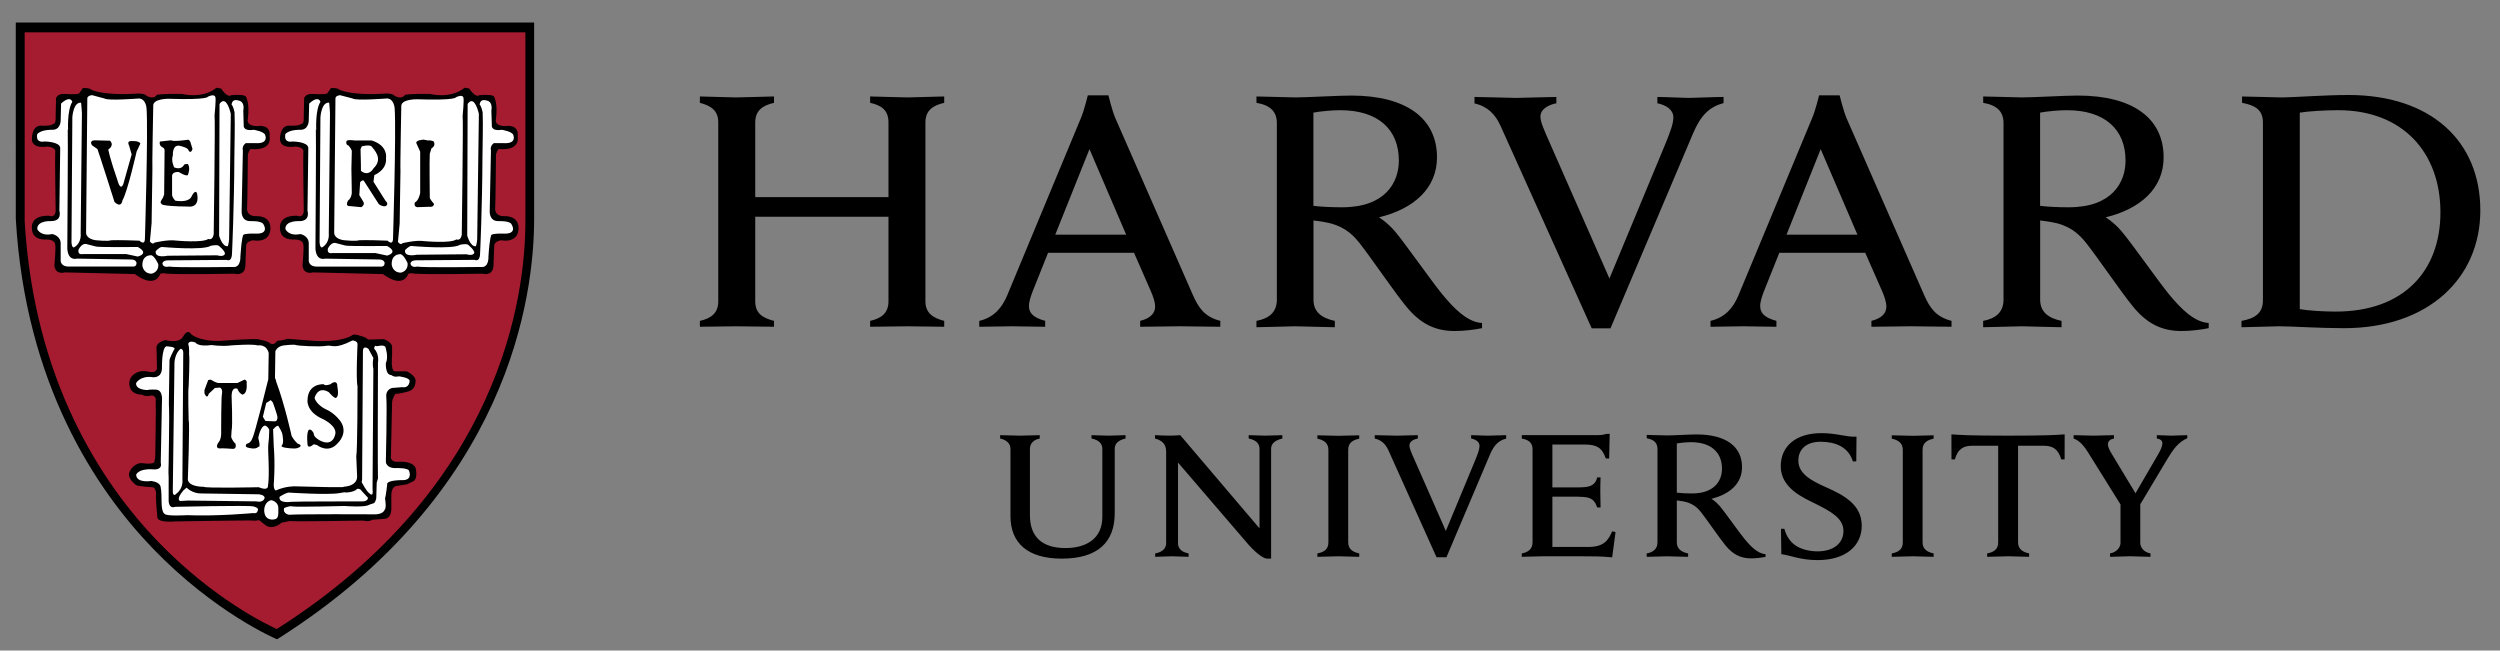
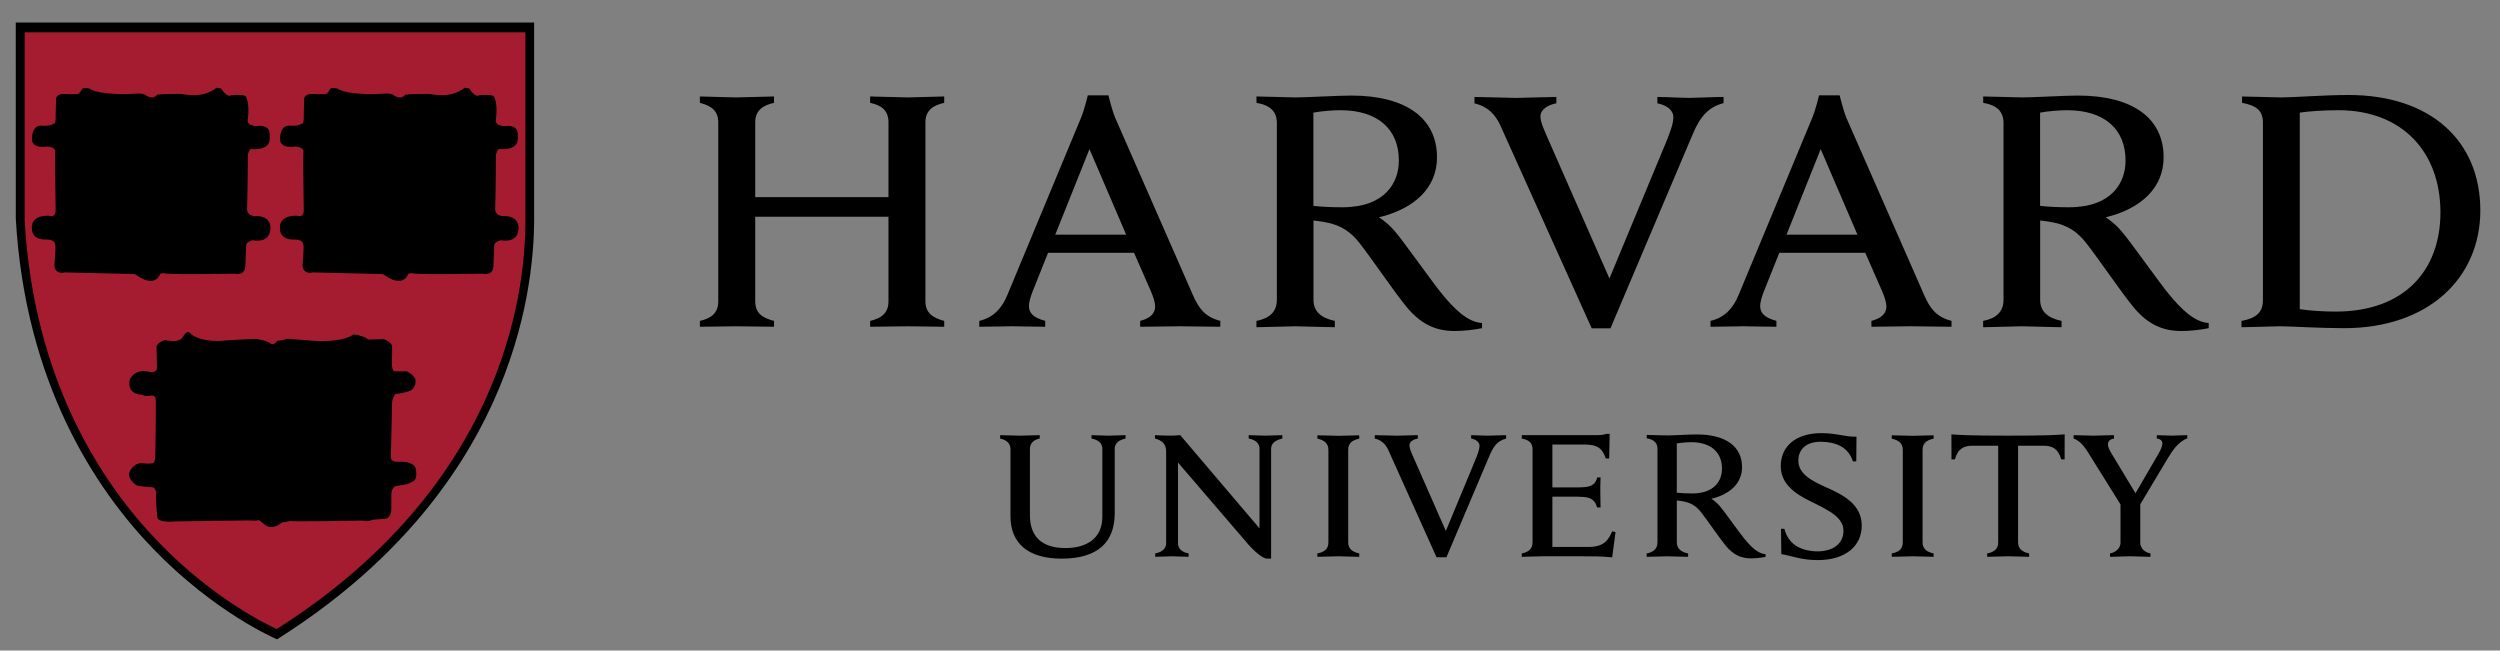
<svg xmlns="http://www.w3.org/2000/svg" xml:space="preserve" height="39.034" viewBox="0 0 150 39.034" width="150" version="1.1">
  <rect x="0" y="0" width="150" height="39.034" fill="#808080" stroke="none" />
  <g transform="matrix(1.333 0 0 -1.333 -364.94 525.56)">
    <g transform="matrix(.488 0 0 .488 169.3 194.53)">
      <path d="m0 0 0.002 24.145c1.174 20.264 9.818 33.225 16.855 40.533 7.634 7.921 15.094 11.09 15.17 11.123l0.107 0.043 0.102-0.061c28.441-17.992 31.512-42.116 31.512-51.652v-24.131h-63.748zm286.89 8.908c-2.995 0-6.839 0.301-8.215 0.301-0.856 0-3.938-0.117-4.883-0.117v0.781c1.643 0.301 2.566 0.896 2.566 2.404v21.883c0 1.554-0.935 2.226-2.637 2.531v0.779c0.945 0 3.818-0.119 4.666-0.119 1.388 0 4.941 0.236 7.941 0.236 10.397 0 16.766-6.168 16.766-14.486 0-8.563-6.124-14.193-16.205-14.193zm-155.05 0.041s-0.449 1.857-0.834 2.762l-9.078 21.84c-0.655 1.554-1.64 2.714-3.434 3.137l-0.004 0.725 4.107-0.061c0.581 0 3.058 0.061 3.998 0.061l0.006-0.725c-1.587-0.423-2-1.05-2-1.84 0-0.509 0.252-1.268 0.461-1.803l1.891-4.731h10.572l2.061 4.705c0.293 0.683 0.533 1.34 0.533 1.926 0 0.688-0.442 1.398-1.838 1.742l-0.004 0.725c1.042 0 4.121-0.061 4.852-0.061 0.736 0 3.965 0.061 5.002 0.061l0.008-0.725c-1.908-0.481-2.649-1.57-3.332-3.078l-9.6-21.896c-0.38-0.904-0.834-2.766-0.834-2.766h-2.539-0.002zm89.936 0s-0.453 1.857-0.84 2.762l-9.08 21.84c-0.649 1.554-1.639 2.714-3.432 3.137l-0.006 0.725 4.107-0.061c0.586 0 3.06 0.061 4 0.061v-0.725c-1.584-0.423-1.996-1.05-1.996-1.84 0-0.509 0.249-1.268 0.463-1.803l1.891-4.731h10.568l2.07 4.705c0.288 0.683 0.527 1.34 0.527 1.926 0 0.688-0.434 1.398-1.84 1.742v0.725c1.039 0 4.122-0.061 4.846-0.061 0.739 0 3.971 0.061 5.008 0.061v-0.725c-1.9-0.481-2.647-1.57-3.324-3.078l-9.61-21.896c-0.37-0.904-0.83-2.766-0.83-2.766h-2.537zm-57.553 0.029c-1.549 0-5.482 0.229-6.867 0.229-0.838 0-3.828-0.117-4.775-0.117v0.783c1.78 0.303 2.508 1.145 2.508 2.482v21.725c0 1.523-0.933 2.308-2.51 2.611v0.779c0.948 0 3.971-0.117 4.723-0.117 0.884 0 3.969 0.117 4.916 0.117v-0.779c-1.701-0.362-2.625-1.154-2.625-2.611v-9.738c0.474 0.053 0.88 0.112 1.311 0.184 2.18 0.362 3.37 1.34 4.356 2.596 1.541 1.972 4.235 5.963 5.773 7.84 1.788 2.163 3.623 2.973 5.936 2.973 1.072 0 2.477-0.161 3.353-0.352v-0.637c-1.831-0.084-3.545-1.896-4.877-3.516-1.337-1.623-4.636-6.347-5.836-7.756-0.986-1.149-1.963-1.719-1.963-1.719 4.32-1.049 7.137-3.597 7.137-7.377 0-4.796-3.776-7.6-10.559-7.6zm89.369 0c-1.546 0-5.473 0.229-6.861 0.229-0.846 0-3.825-0.117-4.775-0.117v0.783c1.775 0.303 2.5 1.145 2.5 2.482v21.725c0 1.523-0.932 2.308-2.506 2.611v0.779c0.948 0 3.964-0.117 4.729-0.117 0.889 0 3.967 0.117 4.912 0.117v-0.779c-1.702-0.362-2.629-1.154-2.629-2.611v-9.738c0.481 0.053 0.883 0.112 1.318 0.184 2.175 0.362 3.362 1.34 4.348 2.596 1.554 1.972 4.238 5.963 5.779 7.84 1.78 2.163 3.624 2.973 5.939 2.973 1.062 0 2.476-0.161 3.342-0.352v-0.637c-1.821-0.084-3.533-1.896-4.873-3.516-1.332-1.623-4.633-6.347-5.84-7.756-0.978-1.149-1.961-1.719-1.961-1.719 4.322-1.049 7.131-3.597 7.131-7.377 0-4.796-3.762-7.6-10.553-7.6zm-169.46 0.111v0.785c1.393 0.362 2.26 0.96 2.26 2.404v22c0 1.505-0.933 2.111-2.26 2.414v0.719c0.695 0 3.701-0.057 4.432-0.057 0.843 0 3.993 0.057 4.686 0.057v-0.719c-1.388-0.361-2.311-0.908-2.311-2.414v-10.398h16.387v10.398c0 1.505-0.936 2.111-2.256 2.414v0.719c0.69 0 3.787-0.057 4.625-0.057 0.728 0 3.801 0.057 4.486 0.057v-0.719c-1.388-0.362-2.312-0.967-2.312-2.414v-22c0-1.505 0.985-2.104 2.312-2.404v-0.785c-0.685 0-3.758 0.119-4.486 0.119-0.838 0-3.935-0.119-4.625-0.119v0.785c1.386 0.301 2.256 0.899 2.256 2.404v9.19h-16.387v-9.19c0-1.505 0.984-2.104 2.311-2.404v-0.785c-0.693 0-3.842 0.119-4.686 0.119-0.731 0-3.736-0.119-4.432-0.119zm95.264 0.059v0.799c1.615 0.357 2.566 1.356 3.188 2.727l11.229 24.934h2.303l10.168-23.998c0.963-2.249 2.016-3.241 3.74-3.707v-0.754c-1.004 0-3.647 0.119-4.289 0.119-0.711 0-2.933-0.119-3.85-0.119v0.779c1.149 0.237 1.969 0.839 1.969 1.723 0 0.797-0.405 1.828-0.945 3.176l-6.918 16.65-7.312-16.621c-0.764-1.719-1.174-2.637-1.174-3.299 0-0.94 1.043-1.453 1.957-1.629v-0.779c-1.029 0-4.255 0.119-4.961 0.119-0.764 0-4.097-0.119-5.104-0.119zm106.22 1.631c7.921 0 12.572 5.187 12.572 12.561 0 7.109-4.408 12.205-12.877 12.205-1.498 0-3.395-0.115-4.422-0.301v-24.166c1.09-0.176 3.112-0.299 4.727-0.299zm-122.72 0.002c4.646 0 7.197 2.361 7.197 6.189 0 2.697-1.668 5.748-6.969 5.748-1.317 0-2.642-0.058-3.541-0.178v-11.463c0.96-0.178 2.355-0.297 3.312-0.297zm89.379 0c4.636 0 7.188 2.361 7.188 6.189 0 2.697-1.664 5.748-6.967 5.748-1.314 0-2.634-0.058-3.543-0.178v-11.463c0.965-0.178 2.354-0.297 3.322-0.297zm-120.23 4.787 4.512 10.518h-8.719l4.207-10.518zm89.926 0 4.519 10.518h-8.721l4.201-10.518zm0.066 34.928c-3.064 0-4.979 1.56-4.979 4.074 0 2.695 2.79 3.87 4.209 4.578 1.908 0.955 3.502 1.783 3.502 3.375 0 1.538-1.243 2.512-3.207 2.512-0.889 0-1.989-0.236-2.689-0.732-0.672-0.443-1.154-1.206-1.373-2.047h-0.412l0.043 3.123c1.1 0.135 2.354 0.73 4.447 0.73 3.518 0 5.441-1.782 5.441-4.24 0-2.598-2.248-3.767-4.324-4.689-1.844-0.823-3.473-1.662-3.473-3.322 0-1.164 0.749-2.305 2.746-2.305 1.786 0 3.416 0.624 3.961 2.42h0.418l0.027-3.047c-1.368 0.064-2.316-0.43-4.338-0.43zm-26.432 0.088c-0.29 0.125-0.792 0.158-1.082 0.158h-9.312v0.42c0.942 0.158 1.324 0.601 1.324 1.309v11.439c0 0.805-0.488 1.218-1.326 1.379v0.414c0.476 0 2.121-0.066 2.564-0.066h4.65c1.62 0 2.475 0.001 3.904 0.129l0.414-3.107-0.414-0.098c-0.476 1.131-1.033 1.93-2.953 1.93h-4.4v-6.182h3.119c0.441 0 1.003 0.052 1.242 0.113 0.675 0.168 0.951 0.621 1.152 1.215h0.412c0-0.497-0.031-1.59-0.031-1.898 0-0.311 0.001-1.346 0.031-1.805h-0.412c-0.145 0.599-0.454 0.988-1.152 1.141-0.239 0.056-0.789 0.094-1.242 0.094h-3.119v-5.271h4.043c1.801 0 2.173 0.76 2.527 1.713h0.412l0.064-3.025h-0.416zm42.443 0.061 0.008 3.082h0.416c0.38-1.365 1.144-1.682 2.127-1.682h3.201v11.865c0 0.805-0.438 1.204-1.357 1.377v0.416c0.504 0 2.203-0.066 2.598-0.066 0.469 0 2.066 0.066 2.561 0.066v-0.416c-0.899-0.191-1.357-0.608-1.357-1.377v-11.865h3.178c1.021 0 1.753 0.347 2.133 1.682h0.412l0.008-3.082c-1.039 0.064-1.854 0.16-6.961 0.16s-5.923-0.097-6.965-0.16zm-31.322 0.008c-0.818 0-2.894 0.123-3.625 0.123-0.446 0-2.024-0.062-2.523-0.062v0.414c0.94 0.16 1.32 0.603 1.32 1.309v11.475c0 0.805-0.491 1.218-1.326 1.379v0.414c0.504 0 2.098-0.066 2.498-0.066 0.464 0 2.096 0.066 2.596 0.066v-0.414c-0.899-0.191-1.389-0.61-1.389-1.379v-5.143c0.255 0.028 0.467 0.062 0.691 0.098 1.154 0.191 1.785 0.707 2.305 1.369 0.815 1.039 2.197 3.101 3.012 4.092 0.945 1.139 1.911 1.568 3.129 1.568 0.568 0 1.312-0.086 1.775-0.186v-0.336c-0.968-0.046-1.871-1.002-2.574-1.857-0.711-0.856-2.416-3.304-3.045-4.045-0.522-0.606-1.041-0.906-1.041-0.906 2.285-0.553 3.769-1.9 3.769-3.894 0-2.537-1.994-4.018-5.572-4.018zm-85.67 0.09v0.412c0.856 0.188 1.273 0.661 1.273 1.301v8.246c0 3.337 2.152 5.225 6.301 5.225 4.457 0 6.521-2.041 6.521-5.592v-7.908c0-0.634 0.407-1.052 1.332-1.272v-0.412c-0.351 0-1.716 0.062-2.096 0.062-0.443 0-1.747-0.062-2.094-0.062v0.412c0.953 0.188 1.334 0.668 1.334 1.272v8.357c0 2.697-1.984 3.842-4.533 3.842-2.96 0-4.373-1.459-4.373-4.031v-8.139c0-0.678 0.415-1.143 1.207-1.301v-0.412c-0.474 0-1.996 0.062-2.381 0.062-0.443 0-2.018-0.062-2.492-0.062zm19.045 0v0.414c0.866 0.234 1.373 0.662 1.373 1.617v11.246c0 0.599-0.383 1.087-1.346 1.268v0.416c0.351 0 1.669-0.066 2.057-0.066 0.446 0 1.699 0.066 2.051 0.066v-0.416c-0.953-0.188-1.303-0.664-1.303-1.268v-9.91l8.727 10.164c1.067 1.169 1.765 1.566 2.135 1.65h0.588v-13.498c0-0.634 0.451-1.05 1.381-1.27v-0.414c-0.357 0-1.701 0.062-2.088 0.062-0.448 0-1.702-0.062-2.051-0.062v0.414c0.953 0.186 1.332 0.666 1.332 1.27v9.779l-9.75-11.463c-0.4 0.051-0.994 0.059-1.373 0.059-0.42 0-1.243-0.026-1.732-0.059zm27.029 0v0.418c0.851 0.188 1.352 0.719 1.678 1.44l5.92 13.156h1.217l5.367-12.662c0.514-1.184 1.067-1.687 1.978-1.934v-0.418c-0.535 0-1.927 0.064-2.266 0.064-0.369 0-1.559-0.064-2.043-0.064v0.408c0.609 0.122 1.033 0.447 1.033 0.91 0 0.42-0.209 0.968-0.494 1.676l-3.648 8.787-3.857-8.77c-0.41-0.909-0.623-1.394-0.623-1.748 0-0.497 0.551-0.761 1.035-0.855v-0.408c-0.545 0-2.154 0.064-2.523 0.064-0.402 0-2.244-0.064-2.773-0.064zm85.947 0v0.414c0.754 0.278 1.274 0.865 1.951 1.988l3.816 6.119v4.725c0 0.504-0.418 1.141-1.289 1.299v0.418c0.548 0 2.063-0.07 2.447-0.07 0.458 0 2.041 0.07 2.527 0.07v-0.418c-0.871-0.158-1.256-0.794-1.256-1.299v-4.742l3.361-5.619c0.66-1.105 1.337-2.057 2.42-2.5v-0.385c-0.471 0-1.627 0.062-1.945 0.062-0.318 0-1.325-0.062-1.801-0.062v0.414c0.481 0.064 0.686 0.299 0.686 0.59 0 0.318-0.202 0.803-0.484 1.287l-2.822 4.854s-2.699-4.482-2.926-4.854c-0.232-0.377-0.465-0.811-0.465-1.152 0-0.38 0.239-0.635 0.746-0.725v-0.414c-0.573 0-2.156 0.062-2.533 0.062-0.42 0-1.891-0.062-2.434-0.062zm-93.002 0.018v0.412c0.897 0.191 1.353 0.612 1.353 1.381v11.357c0 0.805-0.439 1.204-1.355 1.377v0.416c0.499 0 2.186-0.066 2.586-0.066 0.466 0 2.059 0.066 2.561 0.066v-0.416c-0.899-0.191-1.357-0.608-1.357-1.377v-11.357c0-0.805 0.466-1.19 1.357-1.381v-0.412c-0.504 0-2.166 0.062-2.561 0.062-0.469 0-2.087-0.062-2.584-0.062zm70.633 0v0.412c0.897 0.191 1.361 0.612 1.361 1.381v11.357c0 0.805-0.444 1.204-1.361 1.377v0.416c0.502 0 2.191-0.066 2.588-0.066 0.469 0 2.063 0.066 2.562 0.066v-0.416c-0.902-0.191-1.357-0.608-1.357-1.377v-11.357c0-0.805 0.463-1.19 1.357-1.381v-0.412c-0.504 0-2.168 0.062-2.562 0.062-0.471 0-2.086-0.062-2.588-0.062zm-24.676 0.846c2.45 0 3.801 1.248 3.801 3.266 0 1.426-0.884 3.039-3.686 3.039-0.69 0-1.395-0.032-1.871-0.096v-6.051c0.512-0.094 1.249-0.158 1.756-0.158z" transform="matrix(0.75 0 0 -0.75 215.54 407.22)" />
      <path d="m216.36 406.32v-17.403c0.857-14.775 7.153-24.231 12.285-29.559 5.197-5.399 10.28-7.767 10.969-8.074 20.696 13.127 22.933 30.688 22.933 37.633v17.403z" fill="#a51c30" />
      <path d="m55.207 8.01c-1.742 1.437-4.256 0.771-4.256 0.771-2.307-0.053-3.074 0.102-3.074 0.102-0.512 0.716-1.389 0.051-1.389 0.051-0.147-0.206-0.869-0.207-0.869-0.207-4.666 0.308-5.898-0.512-5.898-0.512-0.151-0.206-0.973-0.154-0.973-0.154-0.104 0.206-0.461 0.666-0.461 0.666-0.206 0.155-1.797 0.055-1.797 0.055-0.873-0.053-1.023 0.51-1.023 0.51l-0.051 2.106c0.051 1.225-0.258 1.023-0.258 1.023-0.255 0.359-1.641 0.256-1.641 0.256-1.128 0.104-1.025 1.797-1.025 1.797 0.206 1.126 1.897 0.768 1.897 0.768 1.182 0.104 0.977 0.719 0.977 0.719-0.053 0.509 0.051 7.178 0.051 7.178-0.051 0.976-0.822 0.619-0.822 0.619-2.407-0.056-2.102 1.584-2.102 1.584 0.048 1.541 1.793 1.336 1.793 1.336 1.131 0 1.08 0.666 1.08 0.666 0.102 0.206-0.105 2.564-0.105 2.564 0.155 1.182 1.285 0.818 1.285 0.818l8.613 0.209c2.511 1.849 3.074 0.047 3.074 0.047 0.099-0.201 0.467-0.15 0.467-0.15 0.665 0.206 8.46 0.053 8.664 0.053 1.434 0.306 1.383-0.977 1.383-0.977l0.1-2.564c0.107-0.461 0.824-0.566 0.824-0.566 2.361 0.362 2.158-1.586 2.158-1.586-0.056-1.49-1.697-1.383-1.697-1.383-1.228 0.051-1.178-0.871-1.178-0.871 0.051-0.67 0.1-6.514 0.1-6.514-0.048-0.362 0.311-0.873 0.311-0.873 2.817 0.255 2.356-1.541 2.356-1.541 0.209-1.587-1.484-1.279-1.484-1.279-1.488 0-1.182-0.871-1.182-0.871 0.254-2.005-0.254-2.772-0.254-2.772-0.255-0.306-1.797-0.152-1.797-0.152-0.509 0.357-1.231-0.822-1.231-0.822l-0.564-0.102zm-30.512 0.002c-1.742 1.431-4.254 0.768-4.254 0.768-2.308-0.051-3.078 0.102-3.078 0.102-0.509 0.718-1.381 0.053-1.381 0.053-0.155-0.206-0.871-0.207-0.871-0.207-4.671 0.308-5.898-0.514-5.898-0.514-0.155-0.201-0.979-0.152-0.979-0.152-0.099 0.206-0.457 0.666-0.457 0.666-0.209 0.153-1.801 0.051-1.801 0.051-0.869-0.051-1.022 0.516-1.022 0.516l-0.051 2.1c0.051 1.233-0.256 1.031-0.256 1.031-0.26 0.357-1.645 0.252-1.645 0.252-1.128 0.104-1.02 1.793-1.02 1.793 0.201 1.131 1.895 0.773 1.895 0.773 1.182 0.104 0.971 0.713 0.971 0.713-0.048 0.512 0.055 7.184 0.055 7.184-0.056 0.973-0.822 0.617-0.822 0.617-2.409-0.059-2.098 1.588-2.098 1.588 0.048 1.538 1.789 1.33 1.789 1.33 1.131 0 1.076 0.668 1.076 0.668 0.107 0.206-0.1 2.564-0.1 2.564 0.155 1.182 1.281 0.818 1.281 0.818l8.617 0.205c2.511 1.852 3.076 0.051 3.076 0.051 0.104-0.201 0.461-0.15 0.461-0.15 0.667 0.204 8.46 0.055 8.666 0.055 1.439 0.303 1.385-0.979 1.385-0.979l0.102-2.564c0.104-0.459 0.822-0.566 0.822-0.566 2.356 0.362 2.156-1.584 2.156-1.584-0.051-1.495-1.695-1.385-1.695-1.385-1.23 0.046-1.178-0.871-1.178-0.871 0.051-0.67 0.098-6.514 0.098-6.514-0.048-0.359 0.314-0.873 0.314-0.873 2.817 0.255 2.356-1.541 2.356-1.541 0.206-1.584-1.486-1.279-1.486-1.279-1.488 0-1.184-0.871-1.184-0.871 0.26-2-0.252-2.772-0.252-2.772-0.26-0.308-1.793-0.152-1.793-0.152-0.52 0.359-1.234-0.818-1.234-0.818l-0.567-0.103zm-3.486 30.043c-0.352-0.007-0.67 0.631-0.67 0.631-0.509 0.82-2.15 0.359-2.15 0.359-1.286 0.357-1.078 1.023-1.078 1.023l0.053 2.465c-0.102 0.665-1.027 0.406-1.027 0.406-1.64-0.362-2.205 0.768-2.205 0.768-0.308 0.512-0.102 1.131-0.102 1.131 0.257 0.973 1.486 0.922 1.486 0.922 0.461 0.306 1.18 0.104 1.18 0.104 0.667 0 0.512 0.768 0.512 0.768 0.053 0.41-0.049 6.516-0.049 6.516 0 0.512-0.104 0.82-0.104 0.82 0 0.464-1.641 0.205-1.641 0.205-1.075 0.102-1.438 1.131-1.438 1.131-0.308 0.767 0.77 1.533 0.77 1.533 0.053 0.206 2.053 0.311 2.053 0.311 0.461 0.051 0.461 0.816 0.461 0.816-0.102 0.311 0.154 2.926 0.154 2.926 0.153 0.67 2.152 0.463 2.152 0.463s9.436-0.159 9.643-0.105c0.204 0.051 0.715-0.053 0.715-0.053l0.719 0.566c0.925 0.772 2.051-0.254 2.051-0.254l1.027-0.207c0.311 0.104 9.025-0.053 9.025-0.053 0.718 0.204 1.078-0.098 1.078-0.098l1.434-0.105c0.978 0 0.926-1.234 0.926-1.234v-1.793c0.053-0.973 0.615-1.02 0.615-1.02l1.332-0.215 0.617-0.303c0.82-0.257 0.41-1.742 0.41-1.742-0.464-0.874-2.053-0.721-2.053-0.721-1.077 0.102-0.973-0.615-0.973-0.615l0.148-6.717c0.053-0.565 0.416-1.025 0.416-1.025 0.354 0.048 1.434-0.256 1.434-0.256 1.077-0.209 1.027-1.23 1.027-1.23 0.153-0.716-1.078-1.281-1.078-1.281h-1.49c-0.514-0.106-0.311-1.953-0.311-1.953v-0.92c0.105-0.72-1.023-1.081-1.023-1.081l-1.947 0.051c-0.206-0.303-0.92-0.457-0.92-0.457-0.359-0.16-0.877-0.16-0.877-0.16-1.437 1.029-4.768 0.777-4.768 0.777l-3.385-0.26c-0.155 0.155-1.232 0.26-1.232 0.26-0.099 0.252-0.459 0.404-0.459 0.404l-0.309-0.047c-0.308-0.357-1.438-0.518-1.438-0.518-0.102-0.204-4.717 0.16-4.717 0.16-2.667 0.099-3.644-0.826-3.644-0.826-0.115-0.193-0.236-0.265-0.354-0.268z" transform="matrix(0.75 0 0 -0.75 215.54 407.22)" />
-       <path d="m9.369 8.926s-0.621 0.054-0.572 0.467l-0.15 16.461s-0.051 0.765 1.23 0.92c0 0 1.491 0.155 1.848 0 0 0 0.972-0.052 3.486 0.053 0 0 0.617 0.615 0.668-0.154 0 0 0.409-13.335 0.203-16.104 0 0-0.05-1.177-0.924-1.23 0 0-3.895 0.306-4.254 0l-1.535-0.412zm30.506 0.006s-0.613 0.05-0.562 0.457l-0.154 16.466s-0.051 0.763 1.23 0.916c0 0 1.485 0.155 1.842 0 0 0 0.984-0.052 3.49 0.055 0 0 0.619 0.621 0.67-0.156 0 0 0.406-13.328 0.205-16.102 0 0-0.055-1.181-0.926-1.234 0 0-3.894 0.313-4.256 0l-1.539-0.401zm-15.74 0.023c-0.127 0.014-0.291 0.06-0.508 0.162 0 0 0.099 0.413-4.771 0.26 0 0-1.847-0.053-1.949 0.768 0 0-0.154 7.744-0.105 8.004l-0.098 6.512-0.209 2.252s0.307 0.467 0.566 0.156c0 0 1.639-0.409 2.666-0.256 0 0 3.283 0.311 3.947-0.203 0 0 0.516 0.254 0.666-0.566 0 0 0.205-14.355 0.104-14.615 0 0 0.206-2.05 0.102-2.254 0 0-0.03-0.26-0.41-0.219zm30.51 0.066c-0.127 0.014-0.293 0.062-0.512 0.164 0 0 0.099 0.412-4.771 0.252 0 0-1.845-0.049-1.949 0.773 0 0-0.153 7.745-0.102 8.002l-0.102 6.512-0.209 2.254s0.312 0.464 0.566 0.156c0 0 1.641-0.415 2.668-0.252 0 0 3.287 0.304 3.949-0.213 0 0 0.514 0.255 0.664-0.562 0 0 0.202-14.354 0.107-14.611 0 0 0.198-2.059 0.094-2.26 0 0-0.024-0.258-0.404-0.215zm-48.12 0.399c-0.209 0.005-0.512 0.135-0.953 0.539l-0.051 2.103s-0.001 1.179-1.078 1.125c0 0-1.233-0.052-1.799 0.516 0 0-0.306 1.128 0.871 0.924 0 0 1.847-0 1.951 0.764l-0.104 7.746s0.412 1.281-1.027 1.281c0 0-1.74-0.099-1.691 0.98 0 0 0.36 0.922 1.85 0.611 0 0 1.078 0.207 1.027 1.228v1.953s-0.108 0.77 0.918 0.818h8.004s0.41 0.05 0.41-0.465c0 0-0.054-0.404-0.668-0.404l-6.663-0.107s-1.084 0.359-1.184-1.23c0 0 0.101-14.459 0.053-14.719-0.051-0.252 0.047 0.205 0.047 0.205s-0.147-2.506 0.516-3.537c0 0-0.082-0.34-0.43-0.332zm30.512 0c-0.209 0.005-0.514 0.136-0.955 0.539l-0.053 2.102s-0.001 1.18-1.076 1.127c0 0-1.23-0.054-1.795 0.512 0 0-0.308 1.131 0.871 0.928 0 0 1.845-0 1.947 0.764l-0.101 7.746s0.413 1.287-1.023 1.287c0 0-1.747-0.107-1.693 0.971 0 0 0.361 0.919 1.846 0.613 0 0 1.079 0.203 1.025 1.234v1.943s-0.105 0.776 0.924 0.824h8s0.408 0.051 0.408-0.461c0 0-0.052-0.41-0.666-0.41l-6.664-0.105s-1.078 0.361-1.18-1.23c0 0 0.102-14.46 0.051-14.717-0.051-0.252 0.051 0.209 0.051 0.209s-0.153-2.513 0.512-3.545c0 0-0.08-0.339-0.428-0.33zm-9.908 0.113c-0.585-0.05-0.584 0.576-0.584 0.576 0.204 0.16 0.359 0.926 0.359 0.926 0.069 1.783-0.013 3.704-0.021 5.535-0.025 6.156-0.287 11.746-0.287 11.746 0 1.228-0.666 0.873-0.666 0.873l-7.186 0.055c-0.713 0-0.713 0.406-0.713 0.406 0.102 0.563 0.824 0.357 0.824 0.357 0.665 0.153 7.791 0.053 7.791 0.053 1.077 0.153 0.975-1.283 0.975-1.283 0.155-2.405 0.357-2.666 0.357-2.666 0.26-0.204 1.435-0.154 1.435-0.154 1.9 0.104 1.027-1.178 1.027-1.178-0.254-0.41-1.535-0.357-1.535-0.357-1.235 0.048-1.129-1.234-1.129-1.234l0.152-7.434c-0.153-0.616 0.361-0.924 0.361-0.924h1.178c1.64 0.104 1.225-0.922 1.225-0.922-0.048-0.515-1.434-0.719-1.434-0.719-1.383 0.204-1.228-0.566-1.228-0.566l-0.051-1.795c0.206-1.179-0.561-1.228-0.561-1.228-0.109-0.038-0.205-0.059-0.289-0.066zm30.508 0c-0.585-0.048-0.584 0.576-0.584 0.576 0.206 0.158 0.363 0.926 0.363 0.926 0.069 1.783-0.018 3.703-0.023 5.537-0.025 6.156-0.287 11.744-0.287 11.744 0 1.23-0.67 0.869-0.67 0.869l-7.176 0.053c-0.721 0-0.721 0.412-0.721 0.412 0.104 0.568 0.824 0.359 0.824 0.359 0.662 0.15 7.795 0.051 7.795 0.051 1.075 0.158 0.971-1.281 0.971-1.281 0.155-2.412 0.359-2.664 0.359-2.664 0.257-0.209 1.44-0.158 1.44-0.158 1.9 0.104 1.022-1.176 1.022-1.176-0.257-0.413-1.535-0.359-1.535-0.359-1.233 0.048-1.129-1.23-1.129-1.23l0.152-7.438c-0.153-0.616 0.359-0.924 0.359-0.924h1.184c1.637 0.104 1.228-0.926 1.228-0.926-0.054-0.509-1.436-0.716-1.436-0.716-1.383 0.208-1.228-0.567-1.228-0.567l-0.057-1.787c0.206-1.184-0.562-1.236-0.562-1.236-0.109-0.038-0.205-0.058-0.289-0.064zm-32.127 0.133c-0.137 0.012-0.289 0.113-0.453 0.344l-0.051 16.203s0.41 1.44 1.08 1.285c0 0 0.099-0.307 0.15-0.824l0.207-15.436s-0.338-1.623-0.934-1.572zm30.51 0c-0.137 0.012-0.287 0.114-0.449 0.344l-0.051 16.201s0.409 1.442 1.074 1.289c0 0 0.101-0.308 0.152-0.822l0.207-15.439s-0.341-1.622-0.934-1.572zm-17.479 0.188c-0.973-0.099-1.074 1.8-1.074 1.8l-0.105 15.381c0.053 0.716 0.311 0.617 0.311 0.617 0.97-0.565 0.82-1.693 0.82-1.693s0.15-14.563 0.15-14.82c0-0.26-0.102-1.285-0.102-1.285zm-30.51 0.004c-0.976-0.102-1.074 1.795-1.074 1.795l-0.105 15.387c0.053 0.716 0.309 0.611 0.309 0.611 0.976-0.563 0.82-1.693 0.82-1.693s0.154-14.565 0.154-14.822c0-0.257-0.104-1.277-0.104-1.277zm31.242 17.243c-0.165-0.017-0.537 0.03-0.883 0.68 0 0-0.204 0.718 0.562 0.57h5.281l1.432 0.309s1.488-0.361 0-1.182c0 0-4.713 0.046-5.123-0.051 0 0-0.975-0.258-1.184-0.309 0 0-0.031-0.012-0.086-0.018zm-30.662 0.125c-0.166-0.017-0.541 0.032-0.885 0.684 0 0-0.204 0.721 0.561 0.561h5.281l1.438 0.307s1.493-0.356 0-1.176c0 0-4.718 0.052-5.131-0.053 0 0-0.969-0.256-1.176-0.305 0 0-0.032-0.012-0.088-0.018zm46.768 0.033c-0.305-0.022-0.74 0.066-0.74 0.066-0.863 0.614-5.994 0.152-5.994 0.152-0.308 0-0.768 0.512-0.768 0.512-0.158 0.922 1.434 0.566 1.434 0.566 0.308 0 6.102-0.057 6.102-0.057 0.925 0.262 0.977-0.201 0.977-0.201 0-0.359-0.77-0.973-0.77-0.973-0.052-0.039-0.139-0.059-0.24-0.066zm-30.662 0.125c-0.303-0.022-0.736 0.066-0.736 0.066-0.871 0.614-6 0.15-6 0.15-0.308 0-0.768 0.512-0.768 0.512-0.155 0.925 1.435 0.566 1.435 0.566 0.306 0 6.104-0.051 6.104-0.051 0.922 0.257 0.973-0.209 0.973-0.209 0-0.357-0.77-0.969-0.77-0.969-0.051-0.039-0.137-0.059-0.238-0.066zm22.615 1.103c-0.06-0.016-0.12-0.014-0.178 0.012 0 0-0.973 0.001-0.922 1.285 0 0 0.102 0.973 1.129 0.973 0 0 0.922-0.154 0.822-1.178 0 0-0.433-0.983-0.852-1.092zm-30.662 0.129c-0.059-0.015-0.117-0.012-0.174 0.014 0 0-0.977-0.001-0.926 1.275 0 0 0.102 0.98 1.129 0.98 0 0 0.922-0.16 0.82-1.182 0 0-0.434-0.982-0.85-1.088zm24.744 10.479c-2.31 1.174-2.462 0.507-3.228 0.662-0.772 0.155-3.54-0.001-3.744-0.098-0.209-0.11-1.49 0.047-1.49 0.047-0.823 0.104-1.027 0.717-1.027 0.717l-0.051 3.389-0.152 0.771-0.359 0.254-0.309-1.025 0.051-3.18c-0.303-1.131-1.33-0.926-1.33-0.926-0.67-0.204-3.283 0-3.283 0-1.179 0.155-2.412-0.047-2.412-0.047-1.694 0.252-1.998-0.316-1.998-0.316-0.871-0.308-0.871 0.207-0.871 0.207 0.153 0.413 0.102 1.232 0.102 1.232 0.102 0.41-0.051 3.951-0.051 3.951-0.102 0.357 0 4.199 0 4.199 0.153 0.262-0.102 7.287-0.102 7.287 0.153 0.925 1.947 0.871 1.947 0.871 0.204 0.206 6.768 0.055 6.768 0.055 1.08 0.458 1.129-0.055 1.129-0.055 0.257-1.538-0.033-4.532 0.051-5.182 0.158-1.177 0.105-2.404 0.105-2.404l0.463-0.057 0.1 2.615c0.204 2.361 0 4.771 0 4.771 0 0.665 0.256 0.715 0.256 0.715 1.228-0.56 2.357-0.51 2.357-0.51 7.081 0.204 5.951 0.051 5.951 0.051 1.793-0.102 1.69-1.232 1.69-1.232l-0.105-2.565c0.158-0.563 0.156-8.56 0.156-8.56-0.209-0.818 0-5.184 0-5.184 0-0.408-0.613-0.455-0.613-0.455zm3.453 0.635c-0.25 0.02-0.48 0.086-0.48 0.086s0.103 0.001-0.105-0.053c-0.204-0.051-0.203 0.357-0.203 0.357 0.667 0.67 0.463 1.742 0.463 1.742-0.051 13.696 0 14.209 0 14.209l-0.154 0.51s-0.051 1.384-0.051 1.799c0 0.408-0.258 0.713-0.258 0.713l-0.613 0.205c-0.413 0.359-3.023 0.156-3.023 0.156s-6.002 0.152-6.412 0.053c-0.413-0.11-1.027 0.205-1.027 0.205-0.204 0.718 0.615 0.82 0.615 0.82 1.386-0.102 10.207-0.055 10.207-0.055 1.386 0.104 1.535-0.562 1.535-0.562 0.26-0.204 0.051-1.385 0.051-1.385 0.102-0.255 0.26-1.695 0.26-1.695-0.158-0.614 2-0.562 2-0.562 1.123-0.051 0.715-1.076 0.715-1.076 0-0.458-1.586-0.406-1.586-0.406-1.286 0.051-1.287-0.771-1.287-0.771s0.159-6.976 0.055-7.951c-0.104-0.969 0.715-1.13 0.715-1.13l1.232-0.1c0.922 0.155 0.922-0.771 0.922-0.771 0-0.408-1.328-0.562-1.328-0.562-0.619 0.155-0.922-0.154-0.922-0.154-0.774 0-0.674-1.488-0.674-1.488 0.362-0.721-0.051-1.947-0.051-1.947-0.076-0.181-0.344-0.206-0.594-0.186zm-26.328 0.088c-0.614 0.099-0.562 2.717-0.562 2.717-0.051 1.279-1.178 1.076-1.178 1.076-1.488-0.206-1.998 0.717-1.998 0.717-0.104 0.866 1.383 0.867 1.383 0.867 0.26-0.094 1.076-0.051 1.076-0.051 0.874 0.051 0.717 1.391 0.717 1.391l-0.15 7.584c0.255 1.026-1.027 0.824-1.027 0.824-1.747-0.099-1.998 0.666-1.998 0.666 0.051 1.077 1.844 0.768 1.844 0.768 1.281 0.148 1.182 0.875 1.182 0.875 0.099 0.255 0.1 1.639 0.1 1.639 0 1.49 0.406 1.541 0.406 1.541 0.155 0.303 2.721 0.152 2.721 0.152 3.846 0.15 8.102-0.258 8.102-0.258 0.568 0.104 0.568-0.256 0.568-0.256 0.306-0.41-0.514-0.564-0.514-0.564-0.565-0.155-9.59 0.049-9.59 0.049-0.922 0.313-0.82-0.92-0.82-0.92v-2.768c-0.051-0.415 0-1.641 0-1.641s0.102-6.464 0.051-6.719c-0.051-0.257 0-2.463 0-2.463l0.051-3.432c-0.051-0.26 0.566-1.389 0.566-1.389 0.359-0.362-0.928-0.406-0.928-0.406zm24.49 0.148c-0.167-0.025-0.336 0.053-0.336 0.463l-0.102 15.746-0.051 0.352s0.616 1.181 0.924 1.344c0 0 0.563 0.66 0.41-0.52l0.102-14.773s-0.153-0.511 0-1.328l-0.613-1.129s-0.167-0.129-0.334-0.154zm-22.744 0.154c-0.718 0.515-0.769 1.693-0.769 1.693l-0.207 15.795c0 0.871 0.463 0.309 0.463 0.309 0.874-0.665 0.719-1.693 0.719-1.693l0.103-15.484c0.051-0.619-0.309-0.619-0.309-0.619zm0.717 17.078-0.408 0.361c-0.978 1.177-0.361 1.283-0.361 1.283l0.924-0.057 8.414 0.102c0.917 0.204 1.025-0.406 1.025-0.406 0.046-0.41-0.727-0.465-0.727-0.465l-6.969-0.102c-1.182 0.048-1.898-0.717-1.898-0.717zm21.18 0.146c-0.116-0.02-0.205 0.004-0.205 0.004-0.357 0.466-1.59 0.465-1.59 0.465s0.874-0.205-0.562 0.055c-1.439 0.252-6.104-0.055-6.104-0.055-0.362-0.107-1.283 0.514-1.283 0.514-0.153 0.869 1.438 0.613 1.438 0.613 0.255-0.051 8.613-0.051 8.613-0.051 0.876 0.051 0.818-0.457 0.818-0.457l-0.766-0.824c-0.103-0.178-0.244-0.243-0.359-0.264zm-10.766 1.391c-0.721 0.153-0.978 0.977-0.82 1.645 0.153 0.665 0.715 0.814 1.225 0.715 0.515-0.102 0.467-0.563 0.467-1.383 0-0.823-0.871-0.977-0.871-0.977z" transform="matrix(0.75 0 0 -0.75 215.54 407.22)" fill="#fff" />
-       <path d="m50.146 14.4s-1.028 0.049-0.873 0.459l0.461 1.023v5.08s-0.154 0.92-0.666 1.178c0 0-0.154 0.518 0.307 0.566l1.484-0.049s0.568 0.099 0.568-0.367c0 0-0.41-0.459-0.512-0.711 0 0-0.056-4.872 0-5.438l0.203-0.67s0.617-0.306 0.258-0.869c0 0-0.36-0.154-0.719-0.104l-0.512-0.1zm-28.906 0.023c-0.05-0.019-0.108-0.024-0.172 0.002 0 0-1.747 0.259-1.953 0.053l-1.387 0.154s-0.2 0.513 0.416 0.768c0 0 0.156 0.104 0.156 0.311l-0.055 5.436-0.15 0.406s-0.515 0.667-0.158 0.721c0 0-0.458 0.309 3.281 0.357 0 0 1.439 0.254 1.08-1.59 0 0-0.153-0.665-0.67 0.311 0 0-0.155 0.818-1.994 0.561 0 0-0.412-0.358-0.412-0.766v-2.258s-0.056-0.566 0.82-0.51c0 0 0.972 0.615 1.127 0.355 0 0 0.359-0.818 0-1.332 0 0-0.463-0.049-0.514 0.154 0 0-0.309 0.615-1.178 0.256 0 0-0.41-0.821-0.158-1.488 0 0-0.098-1.282 0.775-1.18 0 0 1.024 0.205 1.123 0.516 0 0 0.255 0.619 0.518-0.102l-0.264-0.875s-0.082-0.202-0.232-0.26zm19.943 0.033c-0.231-0.006-0.474 0.019-0.525 0.148 0 0-0.101 0.461 0.258 0.512 0 0 0.408 0.46 0.408 0.717l-0.049 2.154 0.049 2.975s-0.049 0.667-0.459 0.922c0 0-0.308 0.513 0 0.668l1.635 0.153s0.517-0.308 0.209-0.721l-0.461-0.766 0.102-1.588s0.309-0.361 0.465-0.154l1.844 2.873s0.822 0.565 1.025 0c0 0 0.054-0.208-0.203-0.412l-1.49-2.359 0.107-0.82s1.587-0.616 1.432-2.103c0 0 0.307-1.488-1.746-2.152h-2.152s-0.217-0.039-0.447-0.045zm-31.501 0.024c-0.713 0.049-0.307 0.612-0.307 0.612l0.666 0.461c0.102 0.209 2.103 6.516 2.103 6.516 0.874 0.823 0.975-0.205 0.975-0.205 0.616-1.026 1.74-5.996 1.74-5.996l0.463-0.979c-0.153-0.408-1.23-0.309-1.23-0.309-0.461 0.051-0.152 0.566-0.152 0.566l0.309 1.074-1.027 3.643c-0.359 0.871-0.666-0.309-0.666-0.309-1.077-3.123-1.178-3.943-1.178-3.943 0.818-0.571 0.205-1.082 0.205-1.082l-1.9-0.049zm33.41 0.648c0.282-0.026 0.588-0.012 0.691 0.143 0.206 0.306 1.486 1.436 0.207 2.664 0 0-0.563 1.08-1.541 0.311 0 0-0-1.539-0.049-2.67l0.154-0.355s0.255-0.066 0.537-0.092zm-11.598 28.214c-0.262-0.049-0.356 0.455-0.492 0.725 0 0-1.639 6.668-1.898 7.027 0 0-0.152 0.616-0.715 0.715 0 0-0.306 0.357 0.152 0.467 0 0 0.976 0.306 1.281-0.109 0 0 0.359 0.209 0-1.072 0 0 0.257-1.533 0.871-1.533 0 0 0.359 0.196 0.41 0.402 0.053 0.209 0.617 0 0.617 0s0.361-0.462 0.564-0.357c0 0 0.458 0.668 0.512 1.078 0 0 0.205 1.026-0.053 1.283 0 0-0.253 0.199 0.363 0.309 0 0 1.178 0.204 1.537 0.049 0 0 0.874-0.254 0-0.562 0 0-0.465-0.416-0.717-0.92 0 0-0.872-3.954-1.898-6.672 0 0-0.051-0.509-0.41-0.771-0.045-0.032-0.088-0.05-0.125-0.057zm-7.516 0.57-0.311 0.051-0.463 1.234v0.412c0.362 0.82 0.52 0.051 0.52 0.051l0.764-0.721 0.617-0.053c0.362 0.155 0.26 0.723 0.26 0.723-0.107 0.255-0.107 4.562-0.107 4.562 0.053 0.922-0.201 1.283-0.201 1.283-0.721 0.919 0 0.92 0 0.92 0.308-0.051 1.586 0.053 1.586 0.053 0.619 0.051 0.361-0.668 0.361-0.668-0.308-0.206-0.512-0.77-0.512-0.77l0.049-0.818c0.155-0.512 0-4.309 0-4.309 0.051-1.177 0.721-0.822 0.721-0.822 0.201 0.568 0.613 0.719 0.613 0.719 0.665-0.15 0.516-1.332 0.516-1.332 0.099-0.464-0.258-0.516-0.258-0.516l-0.871 0.416h-2.412c-0.41-0.107-0.871-0.416-0.871-0.416zm15.293 0.318c-0.124-0.017-0.308 0.036-0.578 0.25 0 0-0.667 0.252-0.822 0 0 0-1.943-0.154-1.994 1.947 0 0-0.211 1.441 1.949 2.363 0 0 1.589 0.765 1.484 1.738 0 0-0.21 1.746-1.898 0.875 0 0-0.819-0.414-0.766-0.875 0 0-0.258-0.565-0.566-0.461 0 0-0.361 0.102-0.203 1.793 0 0 0 0.67 0.77 0l0.404 0.105s1.388 1.13 2.564-0.258c0 0 1.286-1.179 0.359-2.613 0 0-0.664-1.023-1.844-1.535 0 0-1.127-0.518-1.385-1.389 0 0 0.362-1.541 1.742-0.721 0 0 0.514 0.616 0.822 0.721 0 0 0.409-0.001 0.305-0.928l-0.096-0.764s-0.041-0.222-0.248-0.25zm-7.91 2.199 0.258 0.307s0.562 1.541 0.562 1.793c0 0.262-0.054 0.512-0.359 0.512-0.306 0-1.129-0.047-1.129-0.047l-0.305-0.516s0.359-1.438 0.412-1.695l0.561-0.354z" transform="matrix(0.75 0 0 -0.75 215.54 407.22)" />
    </g>
  </g>
</svg>